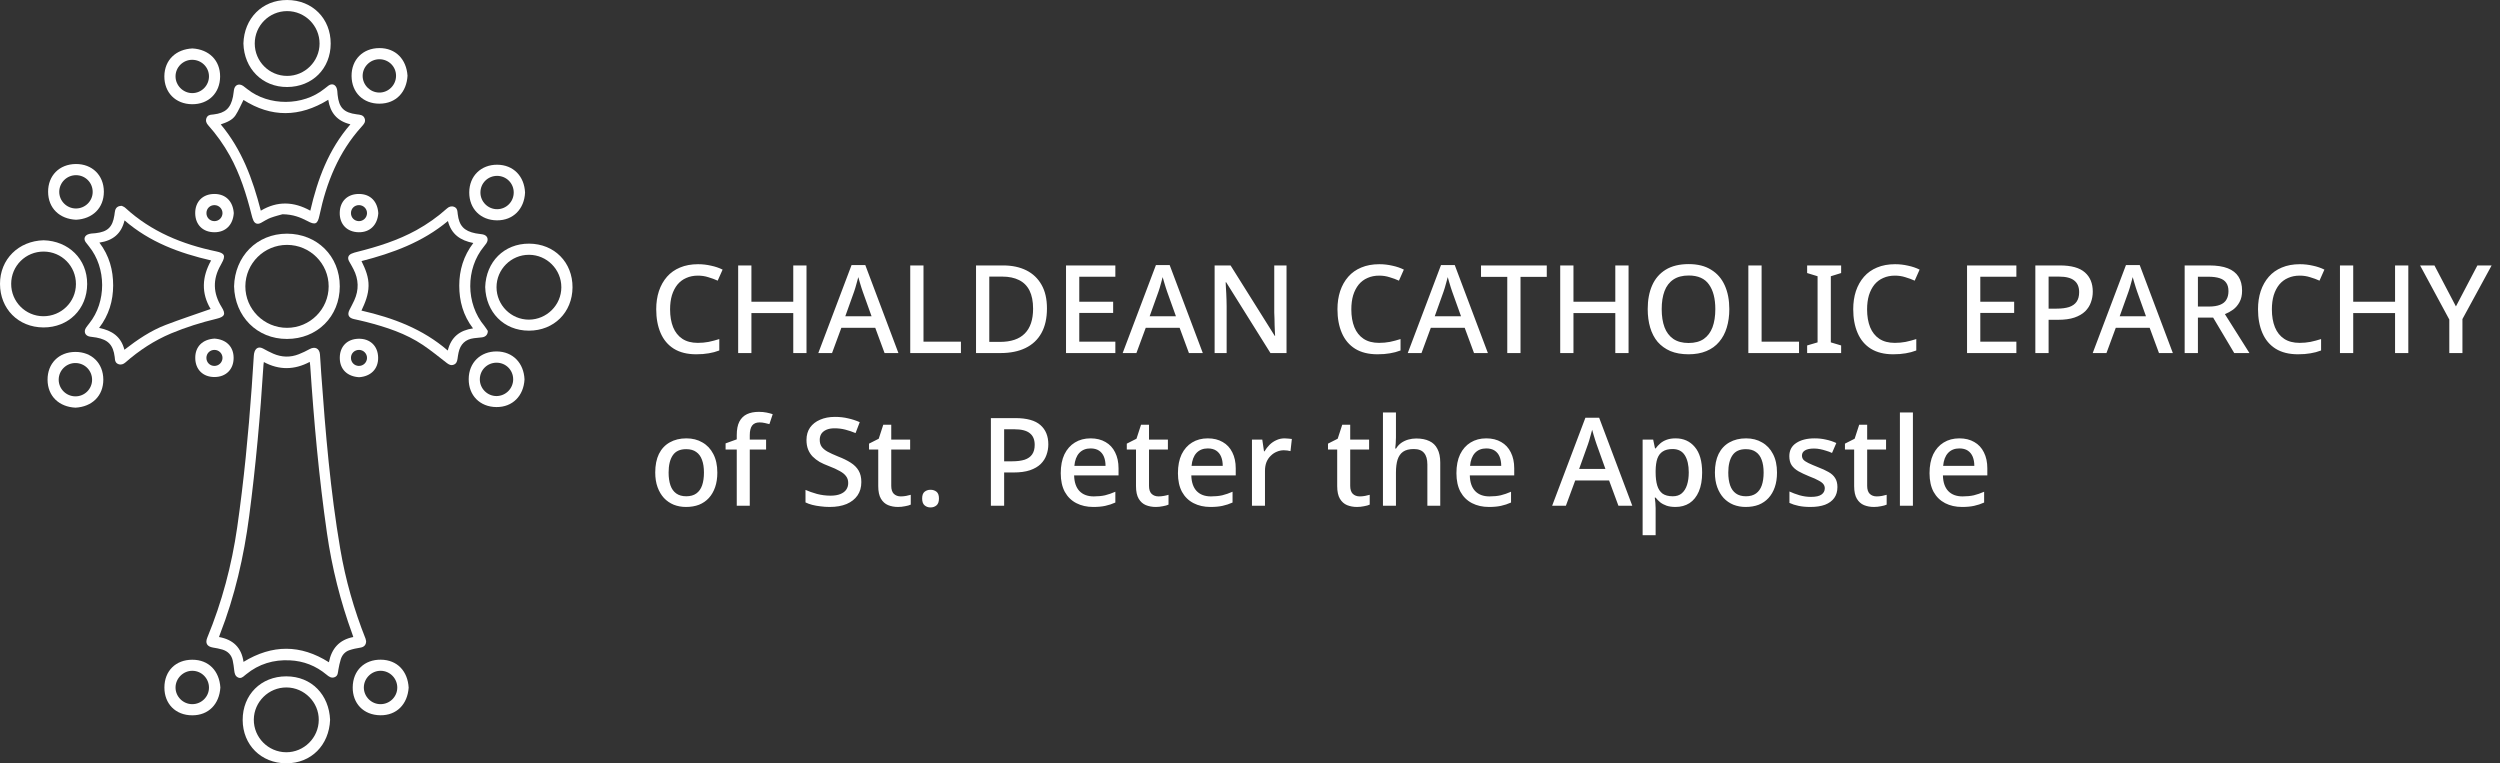
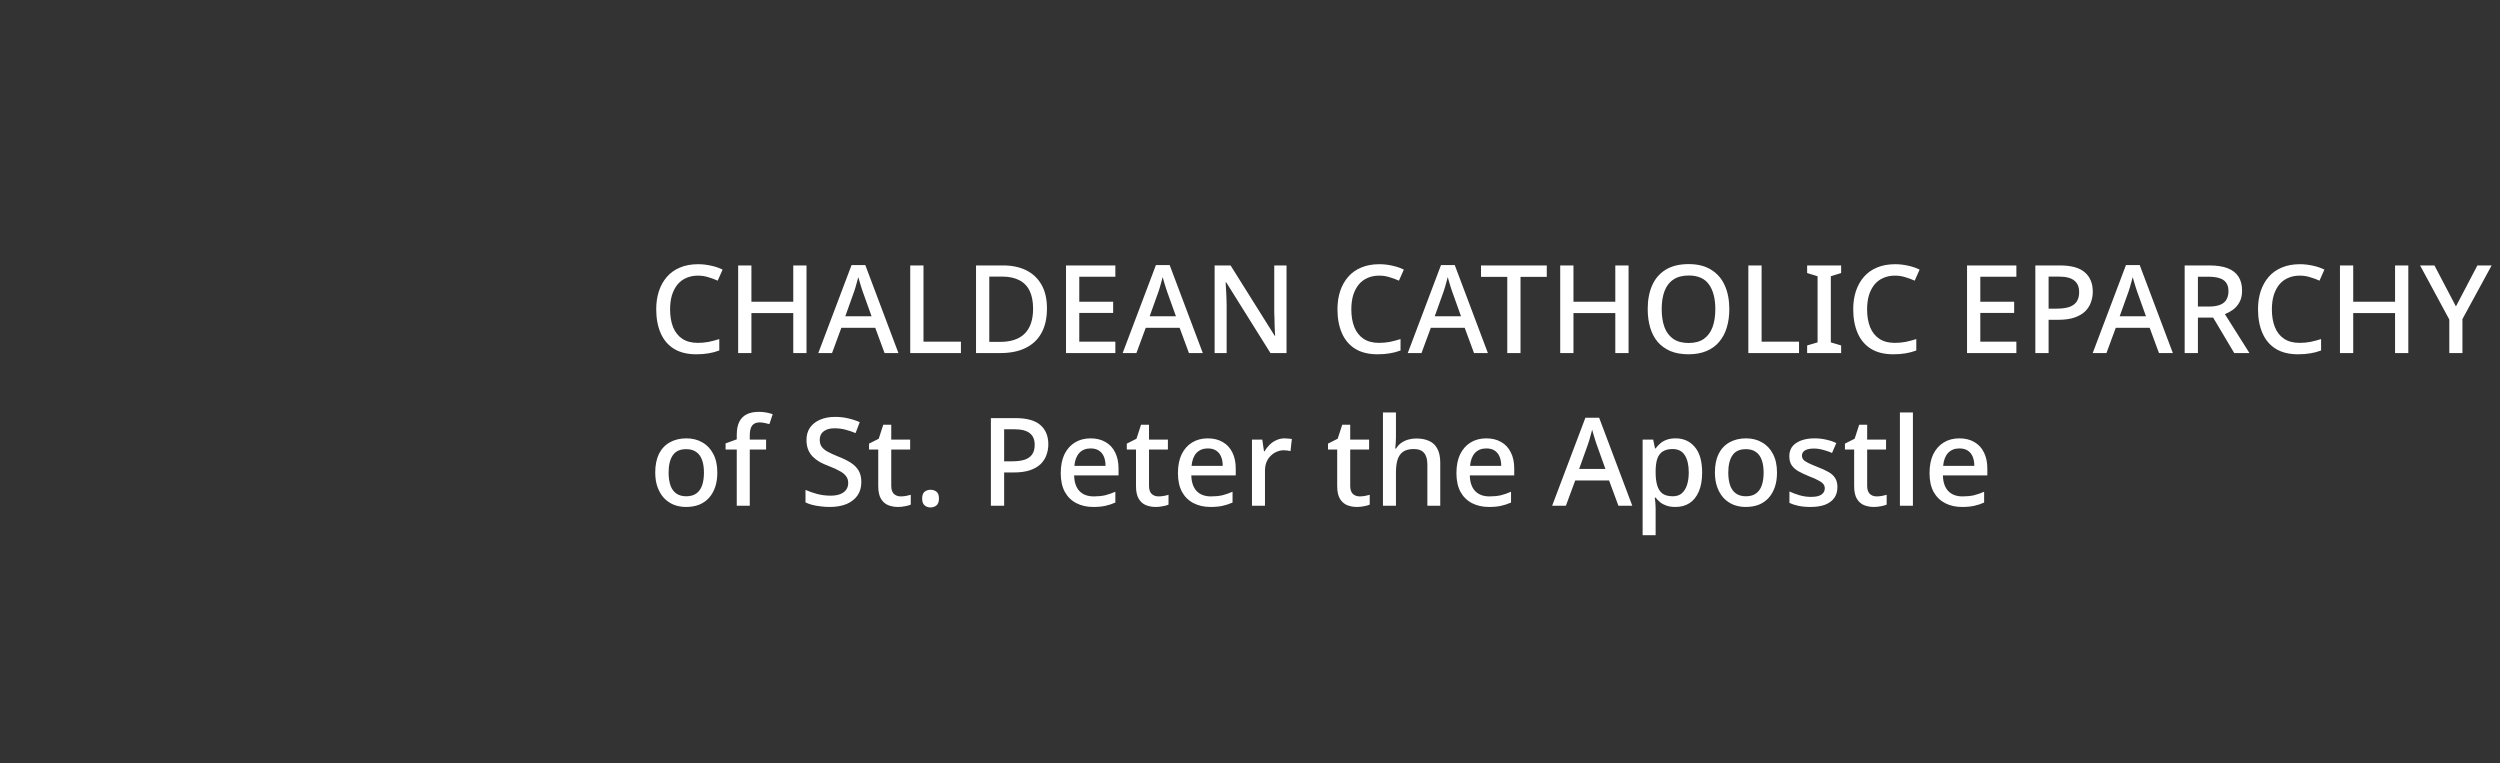
<svg xmlns="http://www.w3.org/2000/svg" width="262" height="80" viewBox="0 0 262 80" fill="none">
  <rect x="0" y="0" width="262" height="80" fill="#333333" stroke="none" />
  <g clip-path="url(#clip0_4_1005)">
    <g clip-path="url(#clip1_4_1005)">
      <path d="M38.37 67.192C38.37 67.612 38.13 67.82 37.745 67.877C37.359 67.935 36.974 68.018 36.609 68.142C36.156 68.298 35.854 68.641 35.713 69.093C35.604 69.447 35.526 69.81 35.463 70.174C35.406 70.481 35.432 70.819 35.083 70.964C34.729 71.109 34.469 70.912 34.213 70.699C33.104 69.774 31.818 69.27 30.375 69.203C28.677 69.119 27.13 69.577 25.802 70.663C25.755 70.699 25.708 70.735 25.661 70.777C25.453 70.959 25.234 71.146 24.937 70.995C24.64 70.85 24.583 70.564 24.547 70.263C24.505 69.914 24.469 69.566 24.39 69.223C24.26 68.631 23.88 68.252 23.307 68.075C22.984 67.976 22.646 67.919 22.307 67.862C21.693 67.753 21.489 67.399 21.724 66.823C23.26 63.102 24.286 59.242 24.859 55.261C25.557 50.392 26.031 45.498 26.38 40.593C26.458 39.491 26.521 38.389 26.599 37.288C26.609 37.137 26.63 36.986 26.682 36.846C26.844 36.42 27.172 36.316 27.573 36.529C27.927 36.721 28.281 36.914 28.646 37.069C29.526 37.449 30.422 37.475 31.318 37.121C31.708 36.966 32.094 36.784 32.458 36.581C33 36.285 33.479 36.508 33.531 37.132C33.588 37.812 33.614 38.493 33.666 39.174C34.109 45.321 34.625 51.463 35.661 57.542C36.208 60.764 37.104 63.902 38.312 66.942C38.344 67.046 38.359 67.145 38.37 67.192ZM37.026 66.76C36.979 66.62 36.953 66.532 36.922 66.448C35.672 63.014 34.786 59.486 34.266 55.869C33.427 50.044 32.901 44.188 32.51 38.322C32.505 38.207 32.484 38.093 32.463 37.927C30.844 38.784 29.25 38.8 27.651 37.942C27.635 38.083 27.62 38.15 27.614 38.218C27.281 43.528 26.807 48.823 26.114 54.097C25.557 58.332 24.614 62.468 23.057 66.459C23.026 66.542 23 66.625 22.953 66.76C24.432 67.02 25.312 67.877 25.521 69.364C28.536 67.529 31.495 67.524 34.469 69.405C34.755 67.966 35.552 67.046 37.026 66.76Z" fill="white" />
      <path d="M12.765 21.574C12.838 21.616 13.021 21.673 13.146 21.793C15.849 24.276 19.109 25.607 22.651 26.344C23.552 26.532 23.677 26.797 23.224 27.602C23.187 27.664 23.161 27.727 23.125 27.789C22.276 29.27 22.323 30.725 23.224 32.175C23.687 32.917 23.557 33.198 22.698 33.406C21.073 33.796 19.484 34.294 17.937 34.939C16.167 35.682 14.588 36.721 13.151 37.979C12.932 38.171 12.693 38.264 12.406 38.16C12.13 38.056 12.047 37.828 12.036 37.563C12.031 37.511 12.026 37.464 12.021 37.412C11.864 36.155 11.344 35.604 10.099 35.375C9.87 35.334 9.641 35.318 9.411 35.277C8.922 35.188 8.745 34.767 9.01 34.352C9.114 34.191 9.239 34.045 9.354 33.894C11.161 31.645 11.156 28.085 9.338 25.835C9.219 25.684 9.099 25.539 8.984 25.383C8.755 25.061 8.844 24.728 9.203 24.567C9.318 24.515 9.453 24.495 9.578 24.474C9.729 24.453 9.88 24.453 10.026 24.437C11.286 24.292 11.797 23.803 11.989 22.551C12.015 22.385 12.026 22.213 12.068 22.047C12.156 21.741 12.375 21.569 12.765 21.574ZM10.417 25.425C11.463 26.802 11.859 28.314 11.859 29.919C11.854 31.525 11.417 33.022 10.385 34.367C11.739 34.632 12.693 35.282 13.036 36.654C14.422 35.583 15.797 34.653 17.354 34.056C18.896 33.463 20.469 32.949 22.073 32.382C21.088 30.735 21.151 29.031 22.125 27.295C18.802 26.526 15.703 25.388 13.052 23.097C12.713 24.51 11.818 25.217 10.417 25.425Z" fill="white" />
      <path d="M29.609 22.453C29.354 22.525 28.838 22.65 28.344 22.832C28 22.962 27.687 23.175 27.359 23.352C27.016 23.538 26.724 23.466 26.557 23.112C26.469 22.925 26.417 22.718 26.364 22.51C25.823 20.364 25.161 18.259 24.083 16.311C23.448 15.168 22.693 14.102 21.818 13.125C21.62 12.907 21.531 12.663 21.635 12.377C21.739 12.102 21.969 12.024 22.234 12.008C22.286 12.003 22.333 11.998 22.385 11.993C23.62 11.847 24.172 11.338 24.417 10.127C24.463 9.893 24.479 9.649 24.521 9.41C24.609 8.891 25.042 8.709 25.484 9.005C25.641 9.114 25.792 9.234 25.937 9.353C28.177 11.13 31.739 11.125 33.995 9.306C34.135 9.192 34.276 9.078 34.422 8.974C34.766 8.729 35.12 8.828 35.276 9.218C35.318 9.317 35.333 9.431 35.349 9.54C35.364 9.67 35.364 9.8 35.38 9.93C35.521 11.281 36.026 11.806 37.385 11.982C37.714 12.024 38.068 12.029 38.214 12.408C38.359 12.788 38.114 13.032 37.891 13.281C35.484 15.942 34.208 19.132 33.479 22.582C33.286 23.502 33.036 23.611 32.198 23.154C31.474 22.78 30.724 22.468 29.609 22.453ZM34.401 10.455C31.375 12.32 28.411 12.315 25.516 10.475C25.239 11.021 25.01 11.577 24.687 12.076C24.349 12.595 23.766 12.819 23.135 13.037C25.359 15.692 26.484 18.789 27.333 22.078C29.073 21.044 30.786 21.117 32.521 22.078C33.292 18.753 34.437 15.661 36.724 13.027C35.307 12.689 34.604 11.795 34.401 10.455Z" fill="white" />
      <path d="M51.125 34.684C51.12 35.084 50.88 35.308 50.51 35.355C50.229 35.391 49.948 35.407 49.672 35.443C48.771 35.557 48.245 36.072 48.057 36.95C48.01 37.168 47.979 37.386 47.948 37.605C47.906 37.875 47.828 38.119 47.541 38.223C47.26 38.327 47.041 38.207 46.823 38.041C45.995 37.402 45.187 36.737 44.323 36.155C42.521 34.944 40.484 34.284 38.401 33.744C37.963 33.629 37.521 33.541 37.078 33.437C36.531 33.312 36.375 32.975 36.625 32.476C36.791 32.143 36.974 31.821 37.125 31.483C37.63 30.377 37.594 29.28 37.041 28.205C36.901 27.929 36.739 27.659 36.588 27.389C36.401 27.046 36.474 26.755 36.828 26.589C37.016 26.5 37.224 26.448 37.427 26.396C39.578 25.856 41.687 25.196 43.641 24.12C44.786 23.486 45.854 22.733 46.833 21.855C47.052 21.657 47.297 21.569 47.583 21.673C47.859 21.777 47.937 22.006 47.953 22.276C47.958 22.328 47.963 22.375 47.969 22.427C48.114 23.658 48.625 24.209 49.838 24.453C50.073 24.5 50.318 24.515 50.557 24.557C51.078 24.645 51.26 25.082 50.958 25.518C50.885 25.627 50.802 25.726 50.719 25.83C48.791 28.158 48.802 31.826 50.766 34.159C50.916 34.346 51.036 34.56 51.125 34.684ZM49.573 34.414C48.531 33.053 48.13 31.541 48.13 29.935C48.13 28.329 48.568 26.828 49.604 25.466C48.255 25.206 47.302 24.562 46.943 23.164C44.266 25.393 41.156 26.521 37.885 27.363C38.312 28.225 38.646 29.052 38.625 29.971C38.609 30.881 38.281 31.707 37.88 32.549C41.198 33.312 44.291 34.461 46.927 36.737C47.281 35.313 48.182 34.617 49.573 34.414Z" fill="white" />
      <path d="M24.531 30.008C24.609 26.89 26.896 24.489 30.078 24.489C33.219 24.495 35.609 26.828 35.609 30.008C35.609 33.167 33.245 35.521 30.078 35.521C26.922 35.531 24.609 33.151 24.531 30.008ZM30.088 34.357C32.49 34.352 34.443 32.403 34.443 30.008C34.443 27.612 32.484 25.664 30.083 25.664C27.677 25.664 25.729 27.597 25.713 29.997C25.703 32.403 27.667 34.362 30.088 34.357Z" fill="white" />
      <path d="M4.573 25.181C7.167 25.253 9.146 27.129 9.135 29.769C9.125 32.398 7.177 34.326 4.547 34.316C1.901 34.3 0.01 32.357 -5.00831e-05 29.759C-0.01 27.171 1.943 25.248 4.573 25.181ZM4.573 26.365C2.693 26.36 1.177 27.862 1.172 29.738C1.161 31.613 2.672 33.136 4.542 33.141C6.422 33.146 7.953 31.645 7.958 29.779C7.969 27.888 6.463 26.371 4.573 26.365Z" fill="white" />
      <path d="M25.51 4.562C25.583 1.933 27.469 -0.005 30.094 1.04231e-05C32.745 0.005 34.667 1.954 34.656 4.573C34.651 7.186 32.74 9.104 30.099 9.119C27.495 9.135 25.583 7.191 25.51 4.562ZM26.698 4.562C26.698 6.433 28.213 7.955 30.088 7.955C31.953 7.961 33.484 6.433 33.49 4.573C33.495 2.692 31.963 1.159 30.083 1.164C28.208 1.169 26.693 2.692 26.698 4.562Z" fill="white" />
      <path d="M50.849 30.086C50.932 27.446 52.823 25.523 55.448 25.534C58.099 25.544 60.016 27.498 60 30.117C59.984 32.736 58.057 34.653 55.432 34.653C52.771 34.653 50.922 32.684 50.849 30.086ZM58.828 30.106C58.833 28.241 57.312 26.708 55.448 26.703C53.568 26.692 52.031 28.225 52.036 30.106C52.042 31.977 53.562 33.499 55.432 33.499C57.297 33.489 58.828 31.967 58.828 30.106Z" fill="white" />
      <path d="M34.594 75.443C34.49 78.078 32.625 80.005 29.99 79.995C27.365 79.984 25.438 78.067 25.432 75.448C25.427 72.814 27.349 70.881 30 70.881C32.682 70.881 34.49 72.84 34.594 75.443ZM30.031 72.045C28.167 72.029 26.62 73.546 26.599 75.407C26.583 77.282 28.109 78.826 29.99 78.836C31.849 78.847 33.391 77.324 33.406 75.459C33.427 73.609 31.896 72.055 30.031 72.045Z" fill="white" />
      <path d="M42.708 7.94C42.614 9.623 41.536 10.855 39.776 10.865C38.073 10.876 36.854 9.707 36.844 7.961C36.833 6.251 38.026 5.046 39.755 5.04C41.469 5.03 42.594 6.215 42.708 7.94ZM39.76 6.209C38.797 6.209 38.01 6.989 38.005 7.945C38 8.896 38.786 9.691 39.745 9.701C40.708 9.712 41.51 8.911 41.505 7.94C41.51 6.979 40.729 6.209 39.76 6.209Z" fill="white" />
      <path d="M20.167 5.077C21.896 5.175 23.078 6.319 23.068 8.028C23.057 9.758 21.844 10.938 20.13 10.922C18.375 10.907 17.213 9.68 17.224 7.992C17.245 6.251 18.469 5.16 20.167 5.077ZM20.135 6.267C19.172 6.272 18.391 7.056 18.396 8.012C18.401 8.963 19.193 9.758 20.151 9.758C21.12 9.758 21.911 8.958 21.901 7.987C21.891 7.03 21.109 6.267 20.135 6.267Z" fill="white" />
      <path d="M23.094 72.055C22.984 73.78 21.87 74.97 20.146 74.965C18.38 74.96 17.224 73.744 17.229 72.05C17.234 70.304 18.422 69.14 20.151 69.14C21.875 69.135 22.989 70.32 23.094 72.055ZM21.901 72.071C21.906 71.094 21.12 70.299 20.151 70.299C19.198 70.299 18.401 71.094 18.396 72.045C18.39 73.001 19.182 73.791 20.14 73.796C21.104 73.801 21.896 73.027 21.901 72.071Z" fill="white" />
      <path d="M42.828 72.071C42.703 73.811 41.568 74.981 39.859 74.96C38.068 74.939 36.943 73.692 36.964 72.024C36.984 70.242 38.214 69.119 39.906 69.135C41.656 69.15 42.734 70.366 42.828 72.071ZM41.635 72.066C41.641 71.104 40.87 70.314 39.911 70.299C38.948 70.283 38.13 71.084 38.13 72.05C38.13 73.006 38.917 73.796 39.875 73.796C40.839 73.801 41.63 73.027 41.635 72.066Z" fill="white" />
-       <path d="M54.969 39.761C54.88 41.481 53.719 42.676 52.021 42.66C50.286 42.645 49.109 41.434 49.12 39.73C49.125 37.994 50.365 36.82 52.052 36.83C53.766 36.846 54.896 38.062 54.969 39.761ZM53.781 39.751C53.781 38.784 53.01 38.01 52.042 38.01C51.068 38.01 50.297 38.769 50.286 39.74C50.276 40.712 51.073 41.512 52.042 41.507C53.005 41.496 53.781 40.712 53.781 39.751Z" fill="white" />
+       <path d="M54.969 39.761C50.286 42.645 49.109 41.434 49.12 39.73C49.125 37.994 50.365 36.82 52.052 36.83C53.766 36.846 54.896 38.062 54.969 39.761ZM53.781 39.751C53.781 38.784 53.01 38.01 52.042 38.01C51.068 38.01 50.297 38.769 50.286 39.74C50.276 40.712 51.073 41.512 52.042 41.507C53.005 41.496 53.781 40.712 53.781 39.751Z" fill="white" />
      <path d="M55.026 20.187C54.943 21.897 53.792 23.102 52.083 23.092C50.359 23.081 49.172 21.876 49.177 20.166C49.182 18.436 50.417 17.256 52.104 17.262C53.818 17.272 54.953 18.483 55.026 20.187ZM53.838 20.172C53.838 19.205 53.068 18.436 52.099 18.431C51.13 18.431 50.354 19.195 50.349 20.161C50.338 21.133 51.141 21.933 52.109 21.923C53.068 21.918 53.838 21.138 53.838 20.172Z" fill="white" />
      <path d="M7.974 23.029C6.25 22.951 5.052 21.829 5.042 20.109C5.031 18.415 6.208 17.199 7.953 17.189C9.656 17.178 10.88 18.363 10.885 20.088C10.885 21.808 9.698 22.941 7.974 23.029ZM9.713 20.13C9.724 19.148 8.948 18.363 7.969 18.358C7.005 18.358 6.219 19.132 6.208 20.093C6.203 21.049 6.979 21.839 7.943 21.85C8.911 21.855 9.703 21.086 9.713 20.13Z" fill="white" />
      <path d="M7.917 42.723C6.198 42.645 4.995 41.528 4.984 39.802C4.974 38.108 6.146 36.887 7.896 36.882C9.599 36.872 10.823 38.056 10.828 39.782C10.828 41.502 9.635 42.629 7.917 42.723ZM9.651 39.808C9.656 38.841 8.896 38.062 7.927 38.046C6.953 38.031 6.151 38.82 6.151 39.792C6.151 40.748 6.932 41.533 7.901 41.538C8.865 41.543 9.646 40.769 9.651 39.808Z" fill="white" />
      <path d="M39.646 22.343C39.562 23.565 38.786 24.354 37.599 24.339C36.364 24.323 35.589 23.502 35.604 22.307C35.62 21.086 36.422 20.322 37.62 20.327C38.844 20.327 39.573 21.143 39.646 22.343ZM36.781 22.317C36.771 22.79 37.13 23.165 37.599 23.175C38.068 23.185 38.448 22.822 38.464 22.354C38.474 21.892 38.104 21.507 37.641 21.497C37.161 21.486 36.786 21.845 36.781 22.317Z" fill="white" />
      <path d="M24.5 22.333C24.422 23.544 23.667 24.349 22.463 24.339C21.26 24.334 20.469 23.554 20.458 22.349C20.448 21.143 21.234 20.333 22.458 20.327C23.677 20.322 24.417 21.122 24.5 22.333ZM21.635 22.317C21.625 22.79 21.984 23.165 22.453 23.175C22.922 23.185 23.302 22.822 23.318 22.354C23.328 21.892 22.958 21.507 22.495 21.497C22.016 21.486 21.641 21.845 21.635 22.317Z" fill="white" />
      <path d="M22.469 35.485C23.687 35.563 24.484 36.306 24.484 37.511C24.484 38.701 23.693 39.506 22.489 39.512C21.292 39.522 20.469 38.743 20.463 37.516C20.453 36.306 21.245 35.568 22.469 35.485ZM22.458 38.348C22.927 38.353 23.307 37.984 23.318 37.522C23.328 37.059 22.953 36.675 22.484 36.669C22.01 36.664 21.64 37.023 21.63 37.495C21.625 37.968 21.989 38.343 22.458 38.348Z" fill="white" />
      <path d="M37.635 39.532C36.432 39.46 35.615 38.743 35.609 37.516C35.604 36.326 36.365 35.521 37.589 35.5C38.776 35.479 39.615 36.248 39.63 37.485C39.646 38.67 38.859 39.449 37.635 39.532ZM36.781 37.49C36.771 37.963 37.13 38.337 37.599 38.348C38.068 38.358 38.448 37.994 38.464 37.527C38.474 37.064 38.104 36.68 37.641 36.669C37.161 36.664 36.786 37.017 36.781 37.49Z" fill="white" />
    </g>
    <path d="M73.144 28.886C72.689 28.886 72.282 28.967 71.922 29.13C71.562 29.284 71.254 29.516 70.996 29.824C70.748 30.133 70.555 30.506 70.418 30.943C70.289 31.38 70.225 31.873 70.225 32.422C70.225 33.142 70.332 33.768 70.546 34.299C70.761 34.822 71.082 35.225 71.511 35.508C71.939 35.791 72.48 35.933 73.131 35.933C73.525 35.933 73.903 35.898 74.263 35.83C74.631 35.753 75.004 35.654 75.382 35.534V36.73C75.022 36.867 74.653 36.966 74.276 37.026C73.898 37.094 73.461 37.129 72.964 37.129C72.029 37.129 71.249 36.936 70.623 36.55C70.006 36.164 69.543 35.615 69.234 34.904C68.926 34.192 68.772 33.361 68.772 32.409C68.772 31.715 68.866 31.08 69.055 30.506C69.252 29.923 69.535 29.421 69.903 29.001C70.272 28.581 70.726 28.26 71.266 28.037C71.815 27.805 72.445 27.689 73.157 27.689C73.62 27.689 74.074 27.741 74.52 27.844C74.966 27.938 75.369 28.075 75.729 28.255L75.214 29.413C74.914 29.276 74.588 29.155 74.237 29.053C73.894 28.941 73.53 28.886 73.144 28.886ZM84.522 37H83.134V32.808H78.748V37H77.359V27.818H78.748V31.625H83.134V27.818H84.522V37ZM92.702 37L91.725 34.351H88.175L87.198 37H85.758L89.243 27.779H90.683L94.155 37H92.702ZM90.413 30.557C90.387 30.463 90.34 30.322 90.271 30.133C90.211 29.936 90.151 29.738 90.091 29.541C90.031 29.336 89.984 29.168 89.95 29.04C89.907 29.211 89.856 29.4 89.796 29.606C89.744 29.803 89.693 29.987 89.641 30.159C89.59 30.322 89.547 30.454 89.513 30.557L88.587 33.142H91.339L90.413 30.557ZM95.393 37V27.818H96.782V35.804H100.705V37H95.393ZM109.721 32.319C109.721 33.348 109.528 34.209 109.142 34.904C108.756 35.598 108.199 36.121 107.47 36.473C106.75 36.824 105.88 37 104.86 37H102.288V27.818H105.13C106.064 27.818 106.875 27.99 107.561 28.332C108.246 28.675 108.778 29.181 109.155 29.85C109.532 30.51 109.721 31.333 109.721 32.319ZM108.268 32.358C108.268 31.586 108.143 30.952 107.895 30.454C107.646 29.957 107.278 29.588 106.789 29.348C106.309 29.108 105.726 28.988 105.04 28.988H103.677V35.83H104.796C105.953 35.83 106.819 35.538 107.393 34.955C107.976 34.372 108.268 33.506 108.268 32.358ZM116.889 37H111.719V27.818H116.889V29.001H113.108V31.625H116.658V32.795H113.108V35.804H116.889V37ZM124.6 37L123.623 34.351H120.074L119.096 37H117.656L121.141 27.779H122.581L126.053 37H124.6ZM122.311 30.557C122.285 30.463 122.238 30.322 122.17 30.133C122.11 29.936 122.05 29.738 121.99 29.541C121.93 29.336 121.883 29.168 121.848 29.04C121.805 29.211 121.754 29.4 121.694 29.606C121.642 29.803 121.591 29.987 121.54 30.159C121.488 30.322 121.445 30.454 121.411 30.557L120.485 33.142H123.237L122.311 30.557ZM134.828 37H133.143L128.501 29.58H128.449C128.458 29.751 128.466 29.936 128.475 30.133C128.492 30.33 128.505 30.54 128.513 30.763C128.522 30.977 128.531 31.2 128.539 31.432C128.548 31.655 128.552 31.882 128.552 32.113V37H127.292V27.818H128.964L133.593 35.2H133.632C133.623 35.071 133.615 34.912 133.606 34.724C133.597 34.527 133.589 34.317 133.58 34.094C133.58 33.871 133.576 33.644 133.567 33.412C133.559 33.181 133.55 32.962 133.542 32.756V27.818H134.828V37ZM144.538 28.886C144.084 28.886 143.677 28.967 143.317 29.13C142.957 29.284 142.648 29.516 142.391 29.824C142.142 30.133 141.949 30.506 141.812 30.943C141.684 31.38 141.619 31.873 141.619 32.422C141.619 33.142 141.726 33.768 141.941 34.299C142.155 34.822 142.477 35.225 142.905 35.508C143.334 35.791 143.874 35.933 144.526 35.933C144.92 35.933 145.297 35.898 145.657 35.83C146.026 35.753 146.399 35.654 146.776 35.534V36.73C146.416 36.867 146.047 36.966 145.67 37.026C145.293 37.094 144.856 37.129 144.358 37.129C143.424 37.129 142.644 36.936 142.018 36.55C141.401 36.164 140.938 35.615 140.629 34.904C140.32 34.192 140.166 33.361 140.166 32.409C140.166 31.715 140.26 31.08 140.449 30.506C140.646 29.923 140.929 29.421 141.298 29.001C141.666 28.581 142.121 28.26 142.661 28.037C143.21 27.805 143.84 27.689 144.551 27.689C145.014 27.689 145.469 27.741 145.914 27.844C146.36 27.938 146.763 28.075 147.123 28.255L146.609 29.413C146.309 29.276 145.983 29.155 145.632 29.053C145.289 28.941 144.924 28.886 144.538 28.886ZM154.477 37L153.499 34.351H149.95L148.973 37H147.532L151.017 27.779H152.458L155.93 37H154.477ZM152.188 30.557C152.162 30.463 152.115 30.322 152.046 30.133C151.986 29.936 151.926 29.738 151.866 29.541C151.806 29.336 151.759 29.168 151.725 29.04C151.682 29.211 151.63 29.4 151.57 29.606C151.519 29.803 151.468 29.987 151.416 30.159C151.365 30.322 151.322 30.454 151.287 30.557L150.362 33.142H153.114L152.188 30.557ZM159.35 37H157.962V29.014H155.21V27.818H162.102V29.014H159.35V37ZM170.673 37H169.284V32.808H164.899V37H163.51V27.818H164.899V31.625H169.284V27.818H170.673V37ZM181.232 32.396C181.232 33.108 181.142 33.755 180.962 34.338C180.79 34.912 180.524 35.41 180.164 35.83C179.813 36.25 179.367 36.571 178.827 36.794C178.295 37.017 177.674 37.129 176.962 37.129C176.233 37.129 175.599 37.017 175.059 36.794C174.527 36.563 174.082 36.241 173.722 35.83C173.37 35.41 173.109 34.908 172.937 34.325C172.766 33.742 172.68 33.095 172.68 32.383C172.68 31.44 172.834 30.617 173.143 29.914C173.451 29.211 173.923 28.663 174.557 28.268C175.2 27.874 176.006 27.677 176.975 27.677C177.918 27.677 178.703 27.874 179.328 28.268C179.963 28.654 180.439 29.203 180.756 29.914C181.073 30.617 181.232 31.445 181.232 32.396ZM174.146 32.396C174.146 33.133 174.244 33.768 174.442 34.299C174.639 34.822 174.947 35.23 175.368 35.521C175.788 35.804 176.319 35.946 176.962 35.946C177.614 35.946 178.145 35.804 178.557 35.521C178.968 35.23 179.273 34.822 179.47 34.299C179.667 33.768 179.766 33.133 179.766 32.396C179.766 31.29 179.543 30.429 179.097 29.811C178.66 29.186 177.952 28.873 176.975 28.873C176.323 28.873 175.788 29.014 175.368 29.297C174.947 29.58 174.639 29.983 174.442 30.506C174.244 31.029 174.146 31.659 174.146 32.396ZM183.227 37V27.818H184.616V35.804H188.538V37H183.227ZM192.951 37H189.388V36.203L190.482 35.881V28.95L189.388 28.615V27.818H192.951V28.615L191.87 28.95V35.881L192.951 36.203V37ZM198.59 28.886C198.136 28.886 197.728 28.967 197.368 29.13C197.008 29.284 196.699 29.516 196.442 29.824C196.194 30.133 196.001 30.506 195.864 30.943C195.735 31.38 195.671 31.873 195.671 32.422C195.671 33.142 195.778 33.768 195.992 34.299C196.207 34.822 196.528 35.225 196.957 35.508C197.385 35.791 197.925 35.933 198.577 35.933C198.971 35.933 199.349 35.898 199.709 35.83C200.077 35.753 200.45 35.654 200.827 35.534V36.73C200.467 36.867 200.099 36.966 199.722 37.026C199.344 37.094 198.907 37.129 198.41 37.129C197.475 37.129 196.695 36.936 196.069 36.55C195.452 36.164 194.989 35.615 194.681 34.904C194.372 34.192 194.218 33.361 194.218 32.409C194.218 31.715 194.312 31.08 194.5 30.506C194.698 29.923 194.981 29.421 195.349 29.001C195.718 28.581 196.172 28.26 196.712 28.037C197.261 27.805 197.891 27.689 198.603 27.689C199.066 27.689 199.52 27.741 199.966 27.844C200.412 27.938 200.815 28.075 201.175 28.255L200.66 29.413C200.36 29.276 200.034 29.155 199.683 29.053C199.34 28.941 198.976 28.886 198.59 28.886ZM211.316 37H206.146V27.818H211.316V29.001H207.535V31.625H211.084V32.795H207.535V35.804H211.316V37ZM215.876 27.818C217.077 27.818 217.951 28.062 218.5 28.551C219.048 29.031 219.323 29.704 219.323 30.57C219.323 30.956 219.258 31.325 219.13 31.676C219.01 32.028 218.808 32.345 218.525 32.628C218.242 32.902 217.865 33.121 217.394 33.283C216.931 33.438 216.361 33.515 215.683 33.515H214.693V37H213.304V27.818H215.876ZM215.773 28.988H214.693V32.345H215.529C216.052 32.345 216.489 32.289 216.841 32.178C217.192 32.057 217.454 31.873 217.625 31.625C217.805 31.367 217.895 31.033 217.895 30.622C217.895 30.073 217.724 29.666 217.381 29.4C217.047 29.125 216.511 28.988 215.773 28.988ZM226.261 37L225.283 34.351H221.734L220.757 37H219.316L222.801 27.779H224.242L227.714 37H226.261ZM223.972 30.557C223.946 30.463 223.899 30.322 223.83 30.133C223.77 29.936 223.71 29.738 223.65 29.541C223.59 29.336 223.543 29.168 223.509 29.04C223.466 29.211 223.414 29.4 223.354 29.606C223.303 29.803 223.251 29.987 223.2 30.159C223.149 30.322 223.106 30.454 223.071 30.557L222.145 33.142H224.897L223.972 30.557ZM231.524 27.818C232.313 27.818 232.96 27.917 233.466 28.114C233.972 28.311 234.349 28.607 234.598 29.001C234.846 29.387 234.97 29.876 234.97 30.467C234.97 30.939 234.88 31.337 234.7 31.663C234.529 31.98 234.306 32.242 234.032 32.448C233.757 32.645 233.47 32.803 233.17 32.923L235.742 37H234.147L231.936 33.283H230.341V37H228.952V27.818H231.524ZM231.434 29.001H230.341V32.126H231.498C231.97 32.126 232.356 32.066 232.656 31.946C232.964 31.826 233.187 31.646 233.324 31.406C233.47 31.166 233.543 30.87 233.543 30.519C233.543 30.15 233.466 29.858 233.312 29.644C233.166 29.421 232.934 29.258 232.617 29.155C232.309 29.053 231.914 29.001 231.434 29.001ZM241.012 28.886C240.558 28.886 240.151 28.967 239.791 29.13C239.43 29.284 239.122 29.516 238.865 29.824C238.616 30.133 238.423 30.506 238.286 30.943C238.157 31.38 238.093 31.873 238.093 32.422C238.093 33.142 238.2 33.768 238.415 34.299C238.629 34.822 238.95 35.225 239.379 35.508C239.808 35.791 240.348 35.933 240.999 35.933C241.394 35.933 241.771 35.898 242.131 35.83C242.5 35.753 242.873 35.654 243.25 35.534V36.73C242.89 36.867 242.521 36.966 242.144 37.026C241.767 37.094 241.329 37.129 240.832 37.129C239.898 37.129 239.118 36.936 238.492 36.55C237.874 36.164 237.411 35.615 237.103 34.904C236.794 34.192 236.64 33.361 236.64 32.409C236.64 31.715 236.734 31.08 236.923 30.506C237.12 29.923 237.403 29.421 237.772 29.001C238.14 28.581 238.595 28.26 239.135 28.037C239.683 27.805 240.313 27.689 241.025 27.689C241.488 27.689 241.942 27.741 242.388 27.844C242.834 27.938 243.237 28.075 243.597 28.255L243.083 29.413C242.783 29.276 242.457 29.155 242.105 29.053C241.762 28.941 241.398 28.886 241.012 28.886ZM252.391 37H251.002V32.808H246.617V37H245.228V27.818H246.617V31.625H251.002V27.818H252.391V37ZM257.381 32.113L259.631 27.818H261.123L258.063 33.438V37H256.687V33.489L253.626 27.818H255.13L257.381 32.113ZM75.176 49.528C75.176 50.102 75.099 50.612 74.944 51.058C74.79 51.504 74.571 51.881 74.288 52.19C74.005 52.498 73.663 52.734 73.26 52.897C72.857 53.051 72.402 53.129 71.897 53.129C71.434 53.129 71.005 53.051 70.611 52.897C70.216 52.734 69.873 52.498 69.582 52.19C69.299 51.881 69.076 51.504 68.913 51.058C68.75 50.612 68.669 50.098 68.669 49.515C68.669 48.752 68.797 48.105 69.055 47.573C69.32 47.042 69.698 46.639 70.186 46.364C70.683 46.081 71.266 45.94 71.935 45.94C72.57 45.94 73.127 46.081 73.607 46.364C74.096 46.639 74.477 47.042 74.751 47.573C75.034 48.105 75.176 48.756 75.176 49.528ZM70.07 49.528C70.07 50.042 70.135 50.488 70.263 50.865C70.392 51.234 70.593 51.517 70.868 51.714C71.142 51.911 71.494 52.01 71.922 52.01C72.351 52.01 72.702 51.911 72.977 51.714C73.251 51.517 73.453 51.234 73.581 50.865C73.71 50.488 73.774 50.042 73.774 49.528C73.774 48.996 73.706 48.55 73.568 48.19C73.44 47.83 73.238 47.556 72.964 47.367C72.698 47.17 72.347 47.072 71.909 47.072C71.266 47.072 70.799 47.286 70.508 47.715C70.216 48.143 70.07 48.748 70.07 49.528ZM80.286 47.11H78.576V53H77.212V47.11H76.042V46.467L77.212 46.043V45.606C77.212 45.014 77.302 44.542 77.483 44.191C77.671 43.831 77.937 43.569 78.28 43.407C78.623 43.244 79.038 43.162 79.527 43.162C79.827 43.162 80.102 43.188 80.35 43.239C80.599 43.291 80.809 43.347 80.98 43.407L80.633 44.448C80.496 44.405 80.337 44.367 80.157 44.333C79.977 44.29 79.789 44.268 79.591 44.268C79.249 44.268 78.991 44.38 78.82 44.602C78.657 44.825 78.576 45.164 78.576 45.618V46.069H80.286V47.11ZM90.268 50.518C90.268 51.067 90.135 51.534 89.869 51.92C89.603 52.306 89.222 52.606 88.724 52.82C88.227 53.026 87.636 53.129 86.95 53.129C86.615 53.129 86.294 53.107 85.985 53.064C85.677 53.03 85.389 52.979 85.124 52.91C84.858 52.841 84.622 52.756 84.416 52.653V51.341C84.759 51.495 85.162 51.637 85.625 51.766C86.088 51.886 86.56 51.946 87.04 51.946C87.451 51.946 87.794 51.89 88.069 51.778C88.343 51.667 88.549 51.513 88.686 51.315C88.823 51.118 88.892 50.887 88.892 50.621C88.892 50.338 88.819 50.102 88.673 49.914C88.536 49.717 88.317 49.536 88.017 49.373C87.726 49.202 87.331 49.022 86.834 48.833C86.491 48.705 86.178 48.563 85.895 48.409C85.621 48.246 85.377 48.057 85.162 47.843C84.957 47.629 84.798 47.38 84.686 47.097C84.575 46.814 84.519 46.484 84.519 46.107C84.519 45.601 84.644 45.168 84.892 44.808C85.149 44.448 85.501 44.174 85.947 43.985C86.392 43.788 86.911 43.69 87.503 43.69C88 43.69 88.459 43.741 88.879 43.844C89.307 43.938 89.715 44.071 90.1 44.242L89.663 45.387C89.312 45.241 88.956 45.121 88.596 45.027C88.236 44.933 87.859 44.886 87.464 44.886C87.121 44.886 86.834 44.937 86.603 45.04C86.371 45.143 86.195 45.284 86.075 45.464C85.964 45.644 85.908 45.854 85.908 46.094C85.908 46.377 85.972 46.613 86.101 46.802C86.23 46.99 86.435 47.166 86.718 47.329C87.001 47.483 87.374 47.655 87.837 47.843C88.352 48.04 88.789 48.255 89.149 48.486C89.517 48.718 89.796 48.996 89.985 49.322C90.173 49.639 90.268 50.038 90.268 50.518ZM94.406 52.023C94.586 52.023 94.77 52.005 94.959 51.971C95.147 51.937 95.31 51.898 95.448 51.855V52.884C95.302 52.953 95.105 53.009 94.856 53.051C94.607 53.103 94.359 53.129 94.11 53.129C93.733 53.129 93.386 53.064 93.069 52.936C92.76 52.807 92.511 52.584 92.323 52.267C92.134 51.95 92.04 51.508 92.04 50.942V47.11H91.075V46.493L92.091 45.978L92.567 44.513H93.403V46.069H95.383V47.11H93.403V50.917C93.403 51.294 93.493 51.573 93.673 51.753C93.862 51.933 94.106 52.023 94.406 52.023ZM96.641 52.241C96.641 51.907 96.727 51.671 96.898 51.534C97.07 51.397 97.275 51.328 97.516 51.328C97.764 51.328 97.974 51.397 98.146 51.534C98.317 51.671 98.403 51.907 98.403 52.241C98.403 52.576 98.317 52.816 98.146 52.961C97.974 53.107 97.764 53.18 97.516 53.18C97.275 53.18 97.07 53.107 96.898 52.961C96.727 52.816 96.641 52.576 96.641 52.241ZM106.417 43.818C107.617 43.818 108.492 44.062 109.041 44.551C109.589 45.031 109.864 45.704 109.864 46.57C109.864 46.956 109.799 47.325 109.671 47.676C109.551 48.028 109.349 48.345 109.066 48.628C108.783 48.902 108.406 49.121 107.935 49.283C107.472 49.438 106.902 49.515 106.224 49.515H105.234V53H103.845V43.818H106.417ZM106.314 44.988H105.234V48.345H106.07C106.593 48.345 107.03 48.289 107.382 48.178C107.733 48.057 107.995 47.873 108.166 47.625C108.346 47.367 108.436 47.033 108.436 46.621C108.436 46.073 108.265 45.666 107.922 45.4C107.587 45.126 107.052 44.988 106.314 44.988ZM114.291 45.94C114.9 45.94 115.423 46.069 115.86 46.326C116.297 46.574 116.632 46.934 116.863 47.406C117.103 47.877 117.223 48.435 117.223 49.078V49.824H112.568C112.585 50.535 112.77 51.08 113.121 51.457C113.481 51.834 113.983 52.023 114.626 52.023C115.071 52.023 115.466 51.984 115.809 51.907C116.16 51.821 116.52 51.697 116.889 51.534V52.666C116.546 52.82 116.195 52.936 115.834 53.013C115.483 53.09 115.063 53.129 114.574 53.129C113.906 53.129 113.314 52.996 112.8 52.73C112.285 52.464 111.882 52.07 111.591 51.547C111.308 51.015 111.166 50.364 111.166 49.592C111.166 48.812 111.295 48.152 111.552 47.612C111.818 47.072 112.182 46.66 112.645 46.377C113.117 46.086 113.665 45.94 114.291 45.94ZM114.291 46.995C113.803 46.995 113.408 47.153 113.108 47.47C112.817 47.788 112.645 48.238 112.594 48.821H115.86C115.86 48.461 115.804 48.143 115.693 47.869C115.582 47.595 115.41 47.38 115.179 47.226C114.947 47.072 114.651 46.995 114.291 46.995ZM121.419 52.023C121.599 52.023 121.783 52.005 121.972 51.971C122.161 51.937 122.324 51.898 122.461 51.855V52.884C122.315 52.953 122.118 53.009 121.869 53.051C121.621 53.103 121.372 53.129 121.123 53.129C120.746 53.129 120.399 53.064 120.082 52.936C119.773 52.807 119.524 52.584 119.336 52.267C119.147 51.95 119.053 51.508 119.053 50.942V47.11H118.088V46.493L119.104 45.978L119.58 44.513H120.416V46.069H122.396V47.11H120.416V50.917C120.416 51.294 120.506 51.573 120.686 51.753C120.875 51.933 121.119 52.023 121.419 52.023ZM126.573 45.94C127.182 45.94 127.705 46.069 128.142 46.326C128.58 46.574 128.914 46.934 129.145 47.406C129.385 47.877 129.505 48.435 129.505 49.078V49.824H124.85C124.867 50.535 125.052 51.08 125.403 51.457C125.763 51.834 126.265 52.023 126.908 52.023C127.354 52.023 127.748 51.984 128.091 51.907C128.442 51.821 128.802 51.697 129.171 51.534V52.666C128.828 52.82 128.477 52.936 128.117 53.013C127.765 53.09 127.345 53.129 126.856 53.129C126.188 53.129 125.596 52.996 125.082 52.73C124.567 52.464 124.164 52.07 123.873 51.547C123.59 51.015 123.448 50.364 123.448 49.592C123.448 48.812 123.577 48.152 123.834 47.612C124.1 47.072 124.464 46.66 124.927 46.377C125.399 46.086 125.948 45.94 126.573 45.94ZM126.573 46.995C126.085 46.995 125.69 47.153 125.39 47.47C125.099 47.788 124.927 48.238 124.876 48.821H128.142C128.142 48.461 128.087 48.143 127.975 47.869C127.864 47.595 127.692 47.38 127.461 47.226C127.229 47.072 126.934 46.995 126.573 46.995ZM134.627 45.94C134.747 45.94 134.88 45.949 135.026 45.966C135.171 45.974 135.292 45.987 135.386 46.004L135.244 47.277C135.15 47.252 135.039 47.23 134.91 47.213C134.781 47.196 134.661 47.187 134.55 47.187C134.293 47.187 134.044 47.239 133.804 47.342C133.573 47.436 133.363 47.577 133.174 47.766C132.985 47.946 132.835 48.169 132.724 48.435C132.621 48.7 132.57 49.005 132.57 49.348V53H131.206V46.069H132.287L132.467 47.303H132.518C132.664 47.054 132.84 46.827 133.045 46.621C133.251 46.416 133.487 46.253 133.753 46.133C134.018 46.004 134.31 45.94 134.627 45.94ZM142.505 52.023C142.685 52.023 142.869 52.005 143.058 51.971C143.246 51.937 143.409 51.898 143.546 51.855V52.884C143.401 52.953 143.203 53.009 142.955 53.051C142.706 53.103 142.457 53.129 142.209 53.129C141.832 53.129 141.484 53.064 141.167 52.936C140.859 52.807 140.61 52.584 140.421 52.267C140.233 51.95 140.138 51.508 140.138 50.942V47.11H139.174V46.493L140.19 45.978L140.666 44.513H141.502V46.069H143.482V47.11H141.502V50.917C141.502 51.294 141.592 51.573 141.772 51.753C141.96 51.933 142.205 52.023 142.505 52.023ZM146.296 45.837C146.296 46.051 146.287 46.266 146.27 46.48C146.253 46.694 146.236 46.87 146.219 47.007H146.309C146.454 46.767 146.635 46.57 146.849 46.416C147.072 46.261 147.316 46.146 147.582 46.069C147.856 45.991 148.135 45.953 148.418 45.953C148.966 45.953 149.425 46.043 149.794 46.223C150.171 46.394 150.454 46.669 150.642 47.046C150.84 47.415 150.938 47.895 150.938 48.486V53H149.588V48.679C149.588 48.139 149.472 47.736 149.241 47.47C149.018 47.196 148.658 47.059 148.161 47.059C147.689 47.059 147.316 47.153 147.042 47.342C146.776 47.53 146.583 47.809 146.463 48.178C146.352 48.538 146.296 48.983 146.296 49.515V53H144.933V43.227H146.296V45.837ZM155.759 45.94C156.368 45.94 156.891 46.069 157.328 46.326C157.765 46.574 158.1 46.934 158.331 47.406C158.571 47.877 158.691 48.435 158.691 49.078V49.824H154.036C154.053 50.535 154.237 51.08 154.589 51.457C154.949 51.834 155.451 52.023 156.094 52.023C156.539 52.023 156.934 51.984 157.277 51.907C157.628 51.821 157.988 51.697 158.357 51.534V52.666C158.014 52.82 157.662 52.936 157.302 53.013C156.951 53.09 156.531 53.129 156.042 53.129C155.373 53.129 154.782 52.996 154.267 52.73C153.753 52.464 153.35 52.07 153.059 51.547C152.776 51.015 152.634 50.364 152.634 49.592C152.634 48.812 152.763 48.152 153.02 47.612C153.286 47.072 153.65 46.66 154.113 46.377C154.585 46.086 155.133 45.94 155.759 45.94ZM155.759 46.995C155.271 46.995 154.876 47.153 154.576 47.47C154.285 47.788 154.113 48.238 154.062 48.821H157.328C157.328 48.461 157.272 48.143 157.161 47.869C157.049 47.595 156.878 47.38 156.647 47.226C156.415 47.072 156.119 46.995 155.759 46.995ZM169.61 53L168.632 50.351H165.083L164.106 53H162.665L166.15 43.779H167.591L171.063 53H169.61ZM167.321 46.557C167.295 46.463 167.248 46.322 167.179 46.133C167.119 45.936 167.059 45.739 166.999 45.541C166.939 45.336 166.892 45.168 166.858 45.04C166.815 45.211 166.763 45.4 166.703 45.606C166.652 45.803 166.6 45.987 166.549 46.159C166.498 46.322 166.455 46.454 166.42 46.557L165.494 49.142H168.246L167.321 46.557ZM175.606 45.94C176.438 45.94 177.106 46.24 177.612 46.84C178.127 47.44 178.384 48.336 178.384 49.528C178.384 50.308 178.268 50.968 178.037 51.508C177.805 52.048 177.479 52.456 177.059 52.73C176.639 52.996 176.15 53.129 175.593 53.129C175.242 53.129 174.933 53.086 174.667 53C174.402 52.906 174.174 52.786 173.986 52.64C173.806 52.486 173.647 52.323 173.51 52.151H173.42C173.446 52.306 173.467 52.49 173.484 52.704C173.501 52.91 173.51 53.094 173.51 53.257V56.086H172.147V46.069H173.253L173.446 46.995H173.51C173.647 46.806 173.81 46.63 173.999 46.467C174.187 46.304 174.414 46.176 174.68 46.081C174.946 45.987 175.255 45.94 175.606 45.94ZM175.285 47.059C174.856 47.059 174.513 47.145 174.256 47.316C173.999 47.479 173.81 47.727 173.69 48.062C173.579 48.388 173.519 48.803 173.51 49.309V49.515C173.51 50.047 173.566 50.501 173.677 50.878C173.789 51.247 173.973 51.53 174.23 51.727C174.496 51.916 174.856 52.01 175.31 52.01C175.696 52.01 176.009 51.907 176.249 51.701C176.498 51.487 176.682 51.191 176.802 50.814C176.922 50.437 176.982 49.999 176.982 49.502C176.982 48.748 176.845 48.152 176.571 47.715C176.296 47.277 175.868 47.059 175.285 47.059ZM186.23 49.528C186.23 50.102 186.153 50.612 185.998 51.058C185.844 51.504 185.625 51.881 185.342 52.19C185.06 52.498 184.717 52.734 184.314 52.897C183.911 53.051 183.456 53.129 182.951 53.129C182.488 53.129 182.059 53.051 181.665 52.897C181.27 52.734 180.927 52.498 180.636 52.19C180.353 51.881 180.13 51.504 179.967 51.058C179.804 50.612 179.723 50.098 179.723 49.515C179.723 48.752 179.851 48.105 180.109 47.573C180.374 47.042 180.752 46.639 181.24 46.364C181.737 46.081 182.32 45.94 182.989 45.94C183.624 45.94 184.181 46.081 184.661 46.364C185.15 46.639 185.531 47.042 185.805 47.573C186.088 48.105 186.23 48.756 186.23 49.528ZM181.124 49.528C181.124 50.042 181.189 50.488 181.317 50.865C181.446 51.234 181.647 51.517 181.922 51.714C182.196 51.911 182.548 52.01 182.976 52.01C183.405 52.01 183.756 51.911 184.031 51.714C184.305 51.517 184.507 51.234 184.635 50.865C184.764 50.488 184.828 50.042 184.828 49.528C184.828 48.996 184.759 48.55 184.622 48.19C184.494 47.83 184.292 47.556 184.018 47.367C183.752 47.17 183.401 47.072 182.963 47.072C182.32 47.072 181.853 47.286 181.562 47.715C181.27 48.143 181.124 48.748 181.124 49.528ZM192.562 51.045C192.562 51.5 192.45 51.881 192.227 52.19C192.004 52.498 191.683 52.734 191.263 52.897C190.843 53.051 190.337 53.129 189.745 53.129C189.257 53.129 188.837 53.09 188.485 53.013C188.142 52.944 187.825 52.841 187.533 52.704V51.508C187.842 51.654 188.198 51.787 188.601 51.907C189.004 52.018 189.398 52.074 189.784 52.074C190.298 52.074 190.667 51.993 190.89 51.83C191.121 51.667 191.237 51.448 191.237 51.174C191.237 51.02 191.194 50.882 191.108 50.762C191.023 50.634 190.86 50.505 190.62 50.377C190.388 50.239 190.045 50.085 189.591 49.914C189.154 49.734 188.781 49.558 188.472 49.386C188.164 49.206 187.928 48.996 187.765 48.756C187.602 48.508 187.521 48.19 187.521 47.805C187.521 47.205 187.761 46.746 188.241 46.429C188.729 46.103 189.372 45.94 190.17 45.94C190.59 45.94 190.984 45.983 191.353 46.069C191.73 46.146 192.094 46.266 192.446 46.429L191.996 47.47C191.799 47.376 191.593 47.299 191.379 47.239C191.173 47.17 190.963 47.114 190.748 47.072C190.543 47.029 190.328 47.007 190.105 47.007C189.694 47.007 189.381 47.072 189.167 47.2C188.952 47.329 188.845 47.509 188.845 47.74C188.845 47.903 188.892 48.045 188.987 48.165C189.09 48.285 189.265 48.405 189.514 48.525C189.762 48.645 190.101 48.791 190.53 48.962C190.958 49.125 191.323 49.292 191.623 49.464C191.932 49.635 192.163 49.845 192.317 50.094C192.48 50.342 192.562 50.66 192.562 51.045ZM196.682 52.023C196.862 52.023 197.046 52.005 197.235 51.971C197.423 51.937 197.586 51.898 197.723 51.855V52.884C197.578 52.953 197.38 53.009 197.132 53.051C196.883 53.103 196.634 53.129 196.386 53.129C196.009 53.129 195.661 53.064 195.344 52.936C195.036 52.807 194.787 52.584 194.598 52.267C194.41 51.95 194.315 51.508 194.315 50.942V47.11H193.351V46.493L194.367 45.978L194.843 44.513H195.679V46.069H197.659V47.11H195.679V50.917C195.679 51.294 195.769 51.573 195.949 51.753C196.137 51.933 196.382 52.023 196.682 52.023ZM200.473 53H199.11V43.227H200.473V53ZM205.34 45.94C205.948 45.94 206.471 46.069 206.909 46.326C207.346 46.574 207.68 46.934 207.912 47.406C208.152 47.877 208.272 48.435 208.272 49.078V49.824H203.617C203.634 50.535 203.818 51.08 204.17 51.457C204.53 51.834 205.031 52.023 205.674 52.023C206.12 52.023 206.514 51.984 206.857 51.907C207.209 51.821 207.569 51.697 207.937 51.534V52.666C207.595 52.82 207.243 52.936 206.883 53.013C206.531 53.09 206.111 53.129 205.623 53.129C204.954 53.129 204.362 52.996 203.848 52.73C203.334 52.464 202.931 52.07 202.639 51.547C202.356 51.015 202.215 50.364 202.215 49.592C202.215 48.812 202.343 48.152 202.601 47.612C202.866 47.072 203.231 46.66 203.694 46.377C204.165 46.086 204.714 45.94 205.34 45.94ZM205.34 46.995C204.851 46.995 204.457 47.153 204.157 47.47C203.865 47.788 203.694 48.238 203.642 48.821H206.909C206.909 48.461 206.853 48.143 206.742 47.869C206.63 47.595 206.459 47.38 206.227 47.226C205.996 47.072 205.7 46.995 205.34 46.995Z" fill="white" />
  </g>
  <defs>
    <clipPath id="clip0_4_1005">
      <rect width="262" height="80" fill="white" />
    </clipPath>
    <clipPath id="clip1_4_1005">
-       <rect width="60" height="80" fill="white" />
-     </clipPath>
+       </clipPath>
  </defs>
</svg>